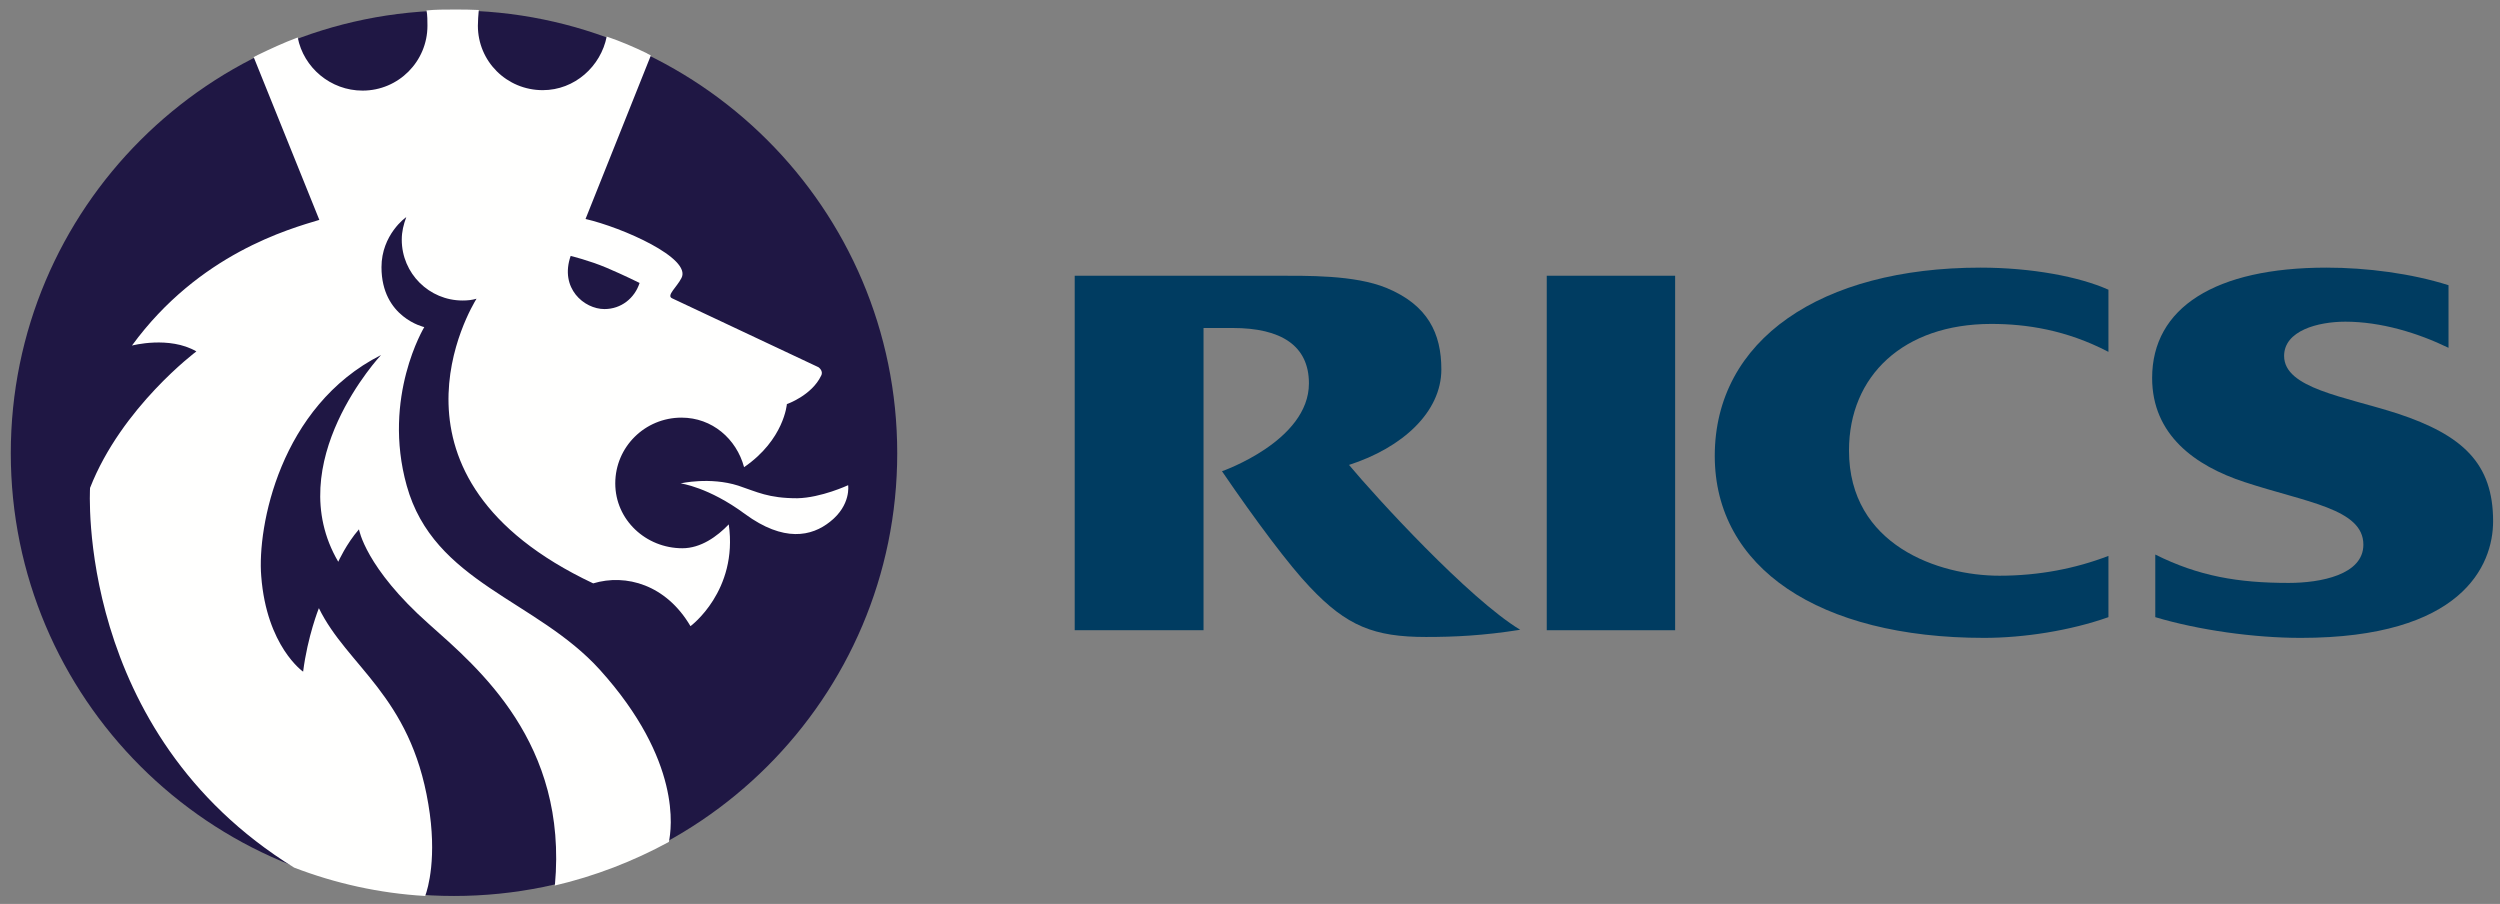
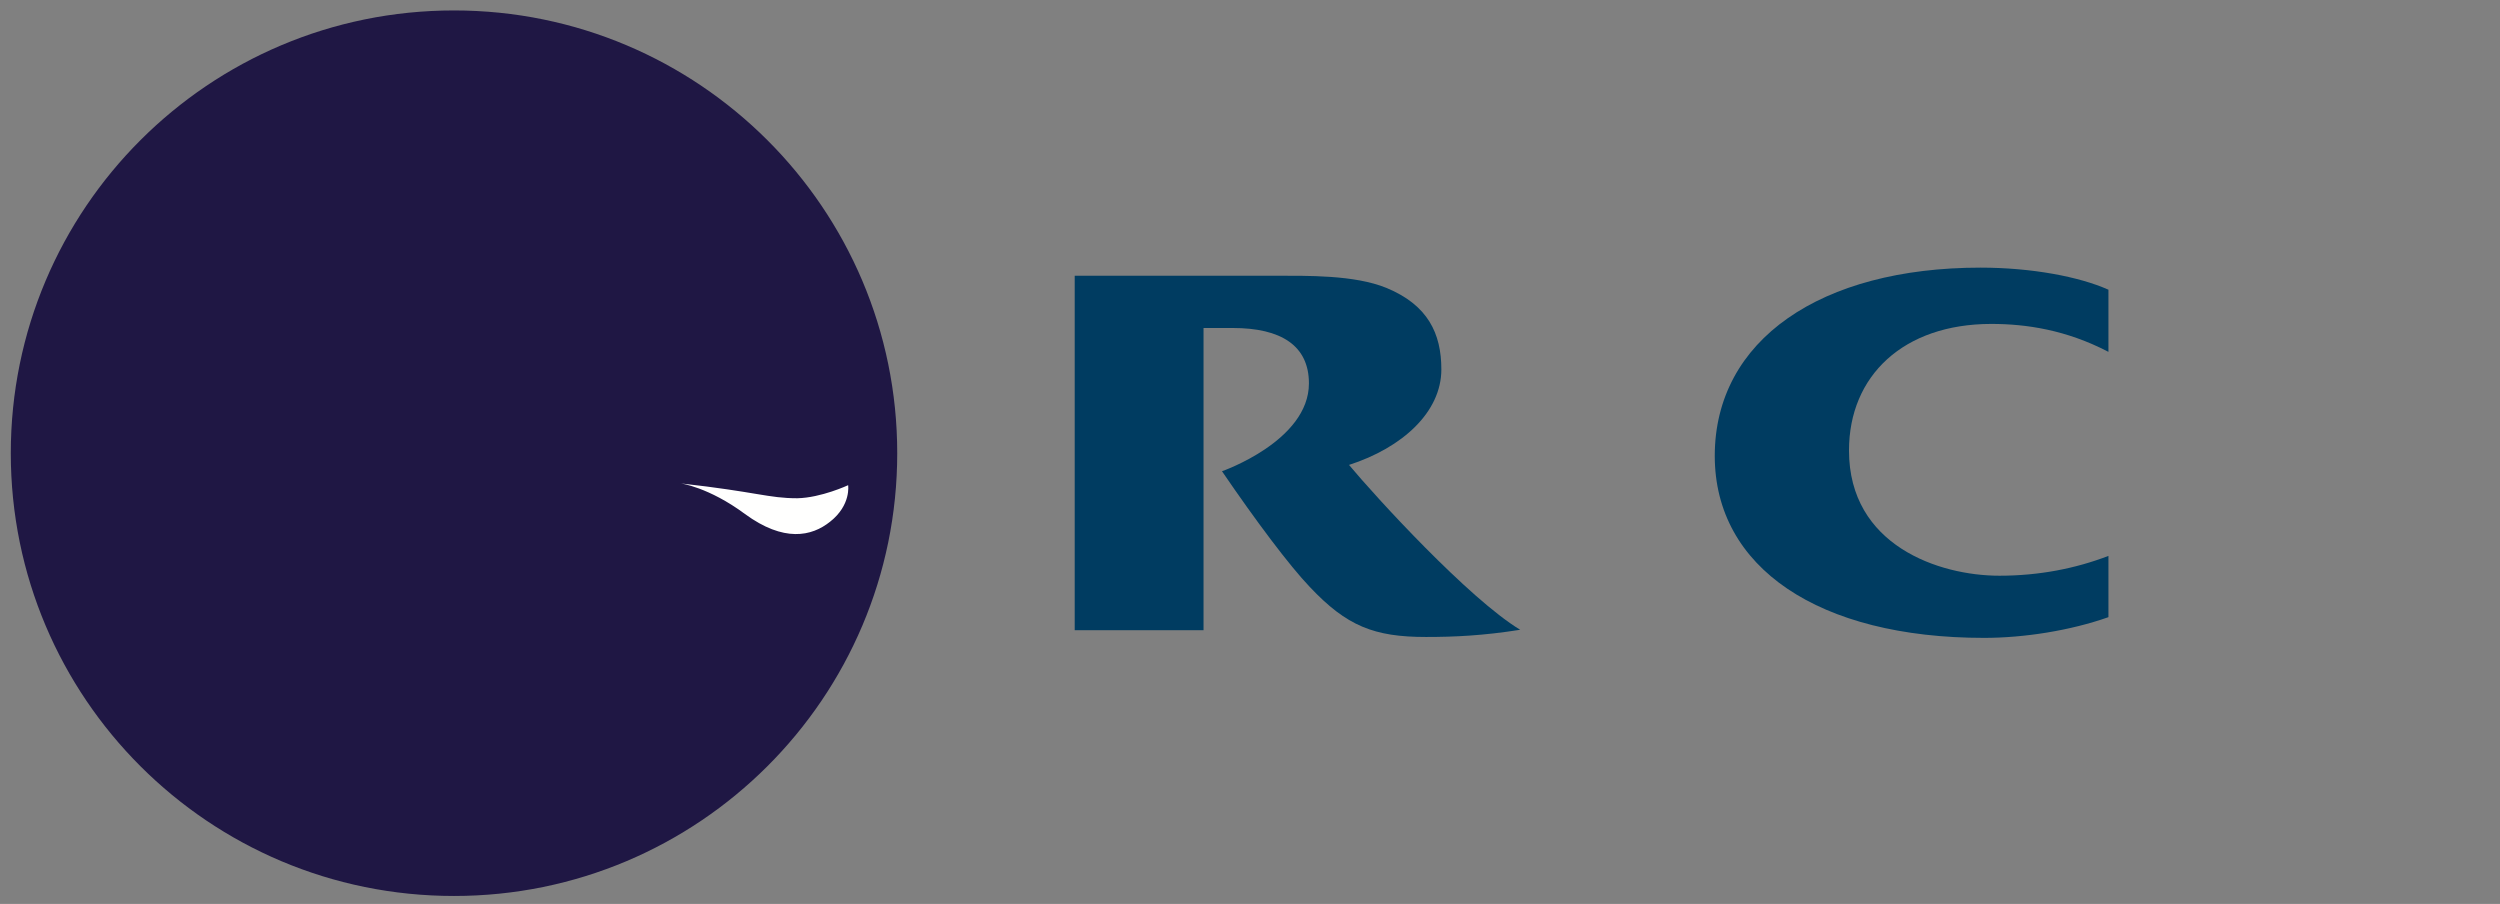
<svg xmlns="http://www.w3.org/2000/svg" width="177px" height="64px" viewBox="0 0 177 64" version="1.1">
  <rect x="0" y="0" width="177" height="64" fill="#808080" stroke="none" />
  <title>rics-logo</title>
  <g id="Page-1" stroke="none" stroke-width="1" fill="none" fill-rule="evenodd">
    <g id="RICS-(1)" transform="translate(-8, -65)">
      <g id="rics-logo" transform="translate(8.764, 65.675)">
        <path d="M148.513,38.683 C146.185,39.576 143.602,40.086 140.796,40.086 C136.523,40.086 130.145,37.949 130.145,31.221 C130.145,25.927 134.003,22.259 140.222,22.259 C142.677,22.259 145.516,22.674 148.513,24.237 L148.513,19.836 C146.44,18.911 143.06,18.273 139.456,18.273 C128.167,18.273 120.641,23.376 120.641,31.604 C120.641,39.512 128.008,44.487 139.712,44.487 C142.518,44.487 145.803,43.977 148.513,43.02 L148.513,38.683" id="Fill-2" fill="#003C61" />
-         <path d="M151.83,38.587 C154.892,40.118 157.698,40.596 161.27,40.596 C163.534,40.596 166.563,40.022 166.563,37.886 C166.563,35.334 162.481,34.888 158.144,33.453 C154.637,32.305 151.607,30.105 151.607,26.086 C151.607,21.111 156.071,18.273 163.948,18.273 C166.818,18.273 169.976,18.688 172.591,19.517 L172.591,23.95 C170.422,22.897 167.807,22.1 165.288,22.1 C163.343,22.1 160.951,22.738 160.951,24.524 C160.951,26.82 165.224,27.394 168.987,28.606 C173.611,30.136 175.748,32.145 175.748,36.227 C175.748,39.385 173.516,44.487 162.131,44.487 C158.846,44.487 154.923,43.945 151.83,43.02 L151.83,38.587" id="Fill-3" fill="#003C61" />
-         <polygon id="Fill-4" fill="#003C61" points="108.746 43.945 117.835 43.945 117.835 18.847 108.746 18.847" />
        <path d="M94.746,32.241 C98.509,31.029 101.284,28.51 101.284,25.48 C101.284,22.929 100.327,20.92 97.393,19.708 C95.129,18.784 91.812,18.847 89.389,18.847 L75.325,18.847 L75.325,43.945 L84.446,43.945 L84.446,22.547 L86.519,22.547 C89.931,22.547 91.908,23.79 91.908,26.469 C91.908,30.551 85.753,32.688 85.753,32.688 C88.145,36.196 90.537,39.385 91.972,40.884 C94.587,43.658 96.532,44.423 100.199,44.423 C102.209,44.423 104.25,44.328 106.865,43.913 C103.229,41.713 96.659,34.537 94.746,32.241" id="Fill-5" fill="#003C61" />
        <path d="M-7.10542736e-15,31.412 C-7.10542736e-15,14.096 14.032,0.064 31.38,0.064 C48.696,0.064 62.76,14.096 62.76,31.412 C62.76,48.728 48.696,62.76 31.38,62.76 C14.032,62.76 -7.10542736e-15,48.728 -7.10542736e-15,31.412" id="Fill-6" fill="#1F1744" />
-         <path d="M47.421,33.549 C47.421,33.549 49.494,33.07 51.503,33.708 C52.842,34.155 53.639,34.601 55.68,34.601 C57.371,34.569 59.284,33.676 59.284,33.676 C59.284,33.676 59.507,35.079 58.009,36.259 C56.701,37.312 54.724,37.726 51.981,35.717 C49.398,33.804 47.421,33.549 47.421,33.549" id="Fill-7" fill="#FFFFFE" />
-         <path d="M21.845,14.893 L17.189,3.349 L17.253,3.349 L17.284,3.317 L17.316,3.317 L17.316,3.285 L17.38,3.285 L17.412,3.253 C18.401,2.775 19.294,2.36 20.314,1.977 C20.728,4.114 22.642,5.74 24.906,5.74 C27.457,5.74 29.499,3.668 29.499,1.148 C29.499,0.861 29.499,0.383 29.435,0.064 C30.073,0 30.71,0 31.38,0 C31.954,0 32.56,0 33.134,0.032 C33.102,0.351 33.07,0.861 33.07,1.148 C33.07,3.668 35.111,5.708 37.662,5.708 C39.927,5.708 41.776,4.018 42.191,1.913 C43.211,2.264 44.104,2.647 45.029,3.093 L45.061,3.125 L45.093,3.125 L45.125,3.157 L45.157,3.157 L45.189,3.189 L45.22,3.189 L45.252,3.221 L45.316,3.253 L40.692,14.829 C43.307,15.435 48.218,17.603 47.485,19.007 C47.166,19.644 46.4,20.25 46.815,20.442 C51.567,22.674 57.179,25.321 57.179,25.321 C57.179,25.321 57.562,25.576 57.371,25.927 C56.701,27.33 54.947,27.936 54.947,27.936 C54.947,27.936 54.755,30.455 51.917,32.401 C51.375,30.391 49.653,28.893 47.485,28.893 C44.901,28.893 42.797,30.965 42.797,33.549 C42.797,36.132 44.965,38.141 47.548,38.141 C48.856,38.141 50.004,37.312 50.833,36.451 C51.503,41.17 48.122,43.658 48.122,43.658 C46.4,40.724 43.562,39.927 41.234,40.628 C25.289,33.102 32.624,21.048 32.974,20.474 C32.655,20.569 32.337,20.601 31.986,20.601 C29.626,20.601 27.681,18.688 27.681,16.296 C27.681,15.722 27.808,15.212 28,14.701 C27.968,14.701 26.245,15.945 26.245,18.241 C26.245,21.813 29.275,22.483 29.275,22.483 C29.275,22.483 26.277,27.426 28.031,33.708 C29.945,40.596 37.216,41.776 41.712,46.751 C47.516,53.193 46.783,58.009 46.592,58.933 C44.072,60.305 41.361,61.357 38.491,62.027 L38.523,61.995 C39.448,51.917 33.102,46.624 29.594,43.499 C25.097,39.512 24.651,36.801 24.651,36.801 C23.758,37.822 23.184,39.097 23.184,39.097 C19.07,32.082 26.214,24.46 26.214,24.46 C19.038,28.095 17.444,36.642 17.731,40.118 C18.113,45.093 20.697,46.879 20.697,46.879 C21.016,44.359 21.813,42.382 21.813,42.382 C23.822,46.496 28.287,48.569 29.562,56.255 C30.2,60.018 29.53,62.25 29.339,62.76 C26.086,62.569 22.961,61.867 20.059,60.751 C4.528,51.152 5.612,33.868 5.612,33.868 C7.845,28.159 13.139,24.205 13.139,24.205 C11.225,23.089 8.578,23.79 8.578,23.79 C13.33,17.285 19.74,15.53 21.845,14.893" id="Fill-8" fill="#FFFFFE" />
-         <path d="M42.031,21.207 C43.211,21.207 44.168,20.442 44.519,19.358 C44.519,19.358 43.434,18.815 42.159,18.273 C40.947,17.763 39.639,17.444 39.639,17.444 C38.842,19.74 40.596,21.207 42.031,21.207" id="Fill-9" fill="#1F1744" />
+         <path d="M47.421,33.549 C52.842,34.155 53.639,34.601 55.68,34.601 C57.371,34.569 59.284,33.676 59.284,33.676 C59.284,33.676 59.507,35.079 58.009,36.259 C56.701,37.312 54.724,37.726 51.981,35.717 C49.398,33.804 47.421,33.549 47.421,33.549" id="Fill-7" fill="#FFFFFE" />
      </g>
    </g>
  </g>
</svg>